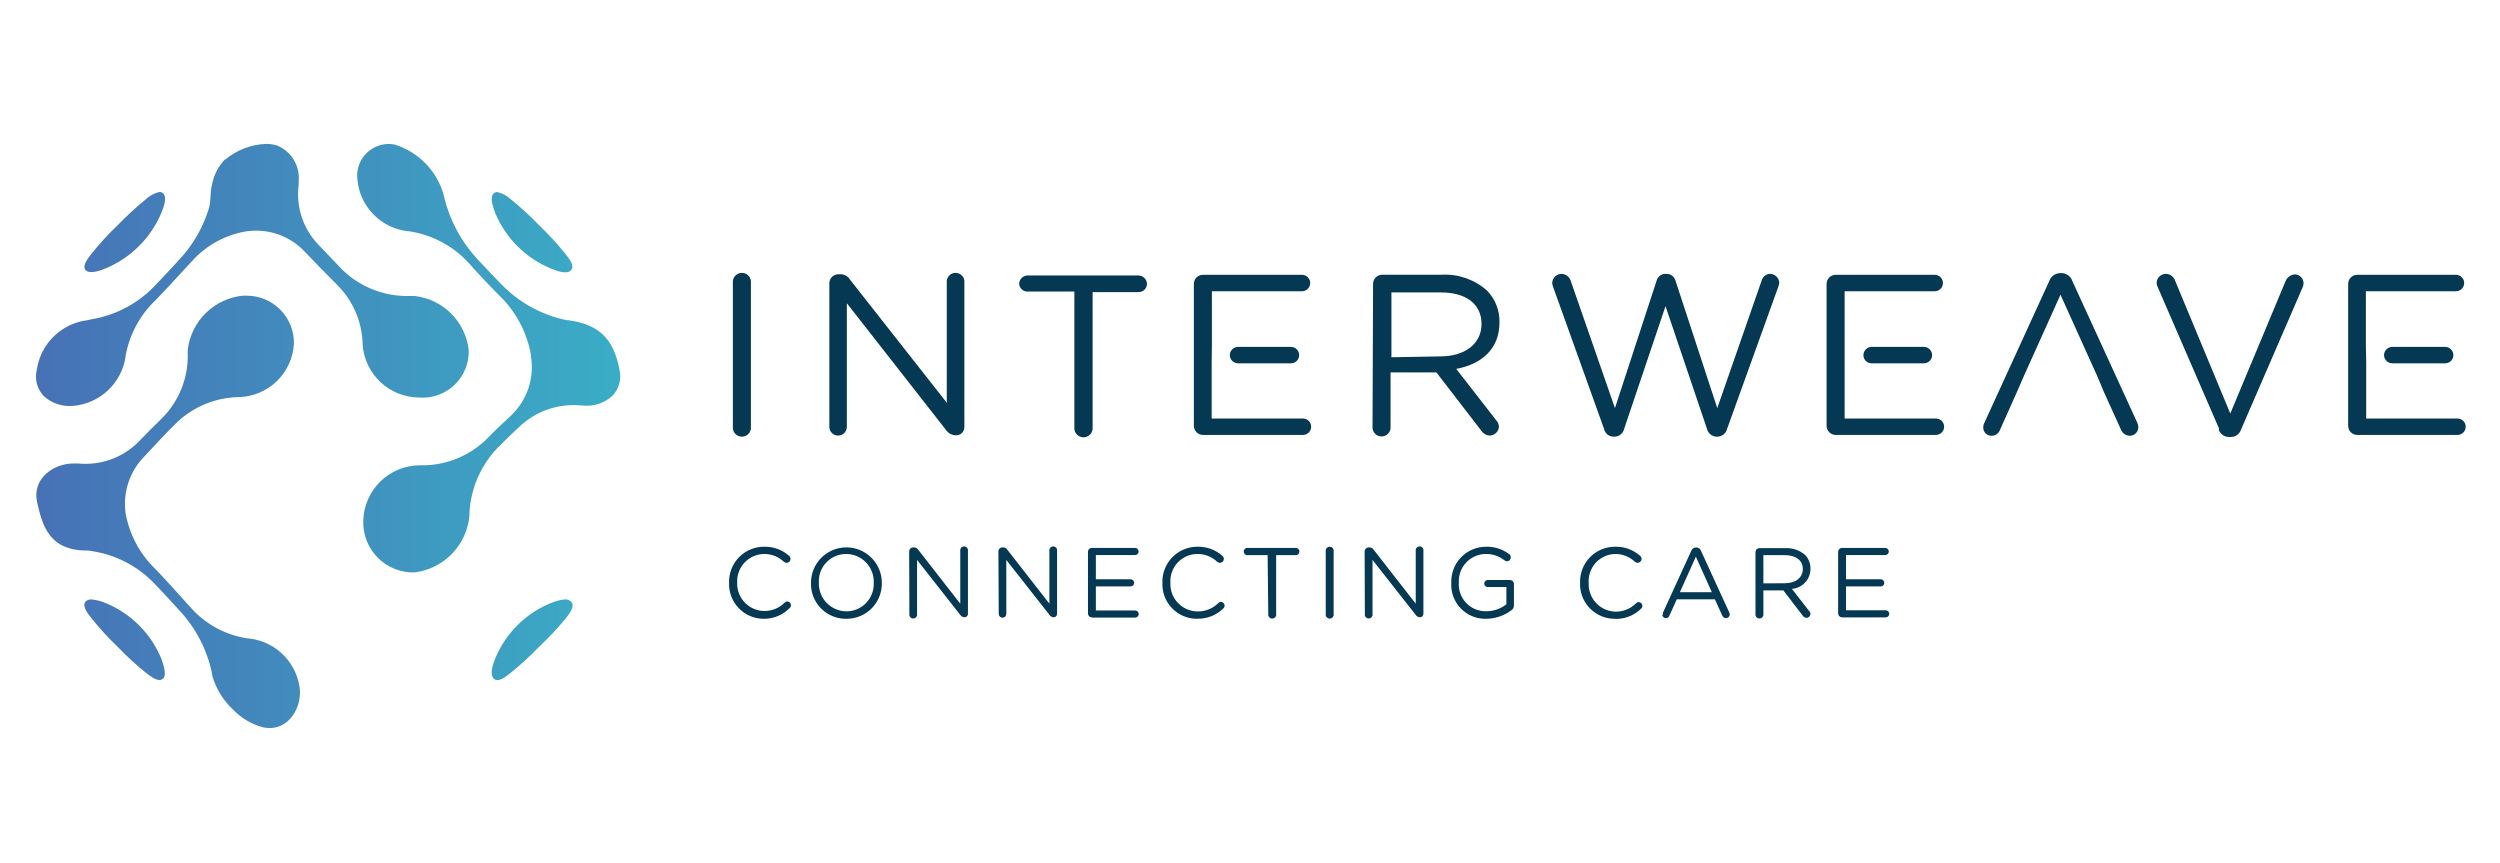
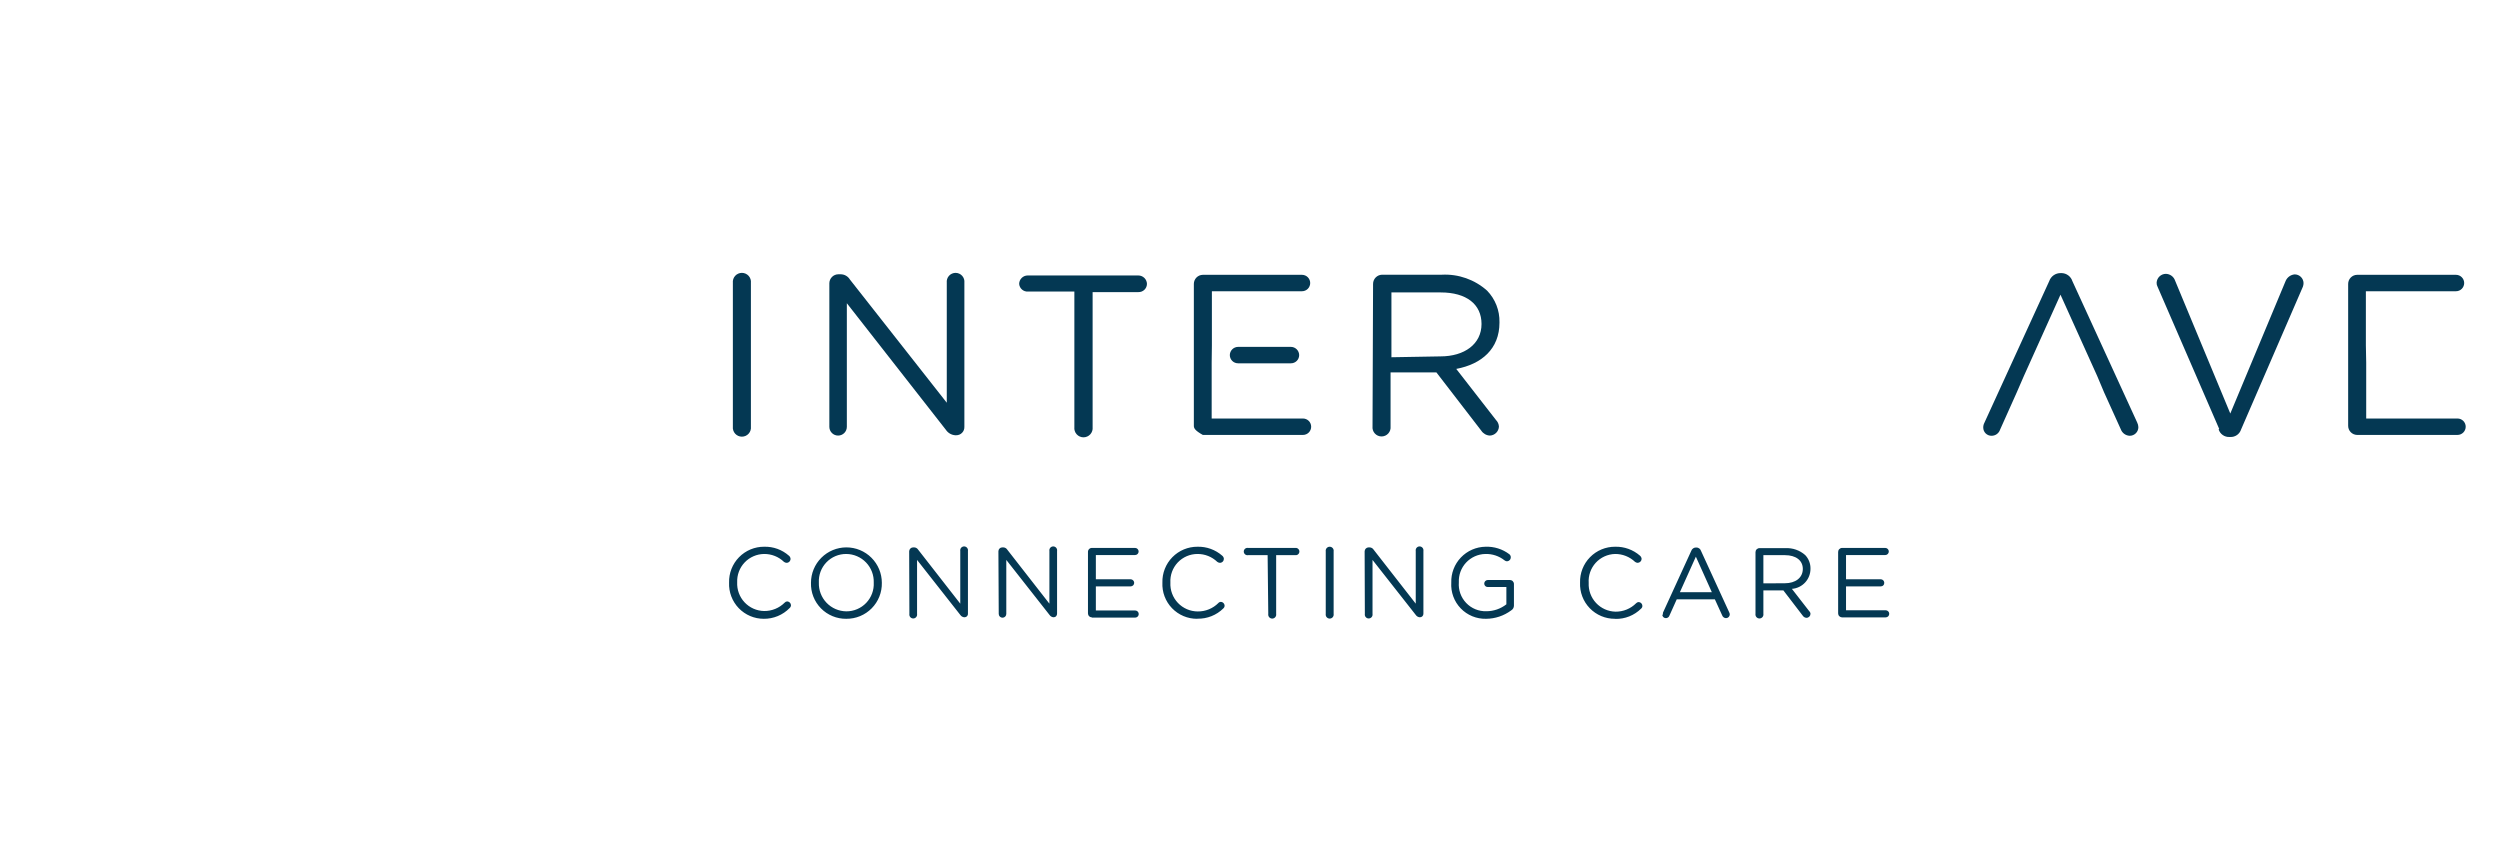
<svg xmlns="http://www.w3.org/2000/svg" width="278" height="96" viewBox="0 0 278 96" fill="none">
-   <path d="M9.512 66.9C9.056 67.428 9.897 68.389 10.185 68.762C11.077 69.88 12.044 70.936 13.08 71.921C14.065 72.954 15.116 73.922 16.228 74.816C16.612 75.105 17.573 75.934 18.102 75.489C18.631 75.045 18.102 73.759 17.946 73.255C16.795 70.462 14.583 68.241 11.795 67.08C11.281 66.851 10.733 66.709 10.173 66.659C10.052 66.65 9.931 66.666 9.817 66.707C9.702 66.749 9.599 66.814 9.512 66.9ZM61.229 67.068C59.849 67.634 58.595 68.468 57.54 69.522C56.484 70.576 55.647 71.828 55.078 73.207C54.886 73.711 54.37 74.985 54.922 75.477C55.475 75.97 56.4 75.105 56.796 74.816C57.905 73.918 58.956 72.951 59.944 71.921C60.987 70.949 61.967 69.91 62.875 68.81C63.163 68.438 63.992 67.464 63.548 66.948C63.463 66.853 63.359 66.778 63.243 66.726C63.127 66.674 63.002 66.647 62.875 66.647C62.319 66.696 61.774 66.838 61.265 67.068M26.992 32.879C25.443 33.039 23.994 33.72 22.883 34.812C21.772 35.903 21.065 37.339 20.877 38.885C20.865 39.069 20.865 39.254 20.877 39.438C20.898 40.735 20.66 42.024 20.177 43.228C19.695 44.433 18.977 45.529 18.066 46.453C17.165 47.342 16.264 48.219 15.399 49.132C14.525 50.012 13.465 50.685 12.296 51.101C11.128 51.517 9.881 51.665 8.648 51.535H8.227C5.824 51.535 3.542 53.313 4.131 55.872C4.719 58.431 5.452 61.278 9.777 61.218C9.914 61.225 10.051 61.245 10.185 61.278C12.847 61.673 15.301 62.941 17.165 64.882C18.114 65.867 19.039 66.876 19.964 67.897C21.779 69.842 23.026 72.248 23.568 74.853C23.584 75.016 23.616 75.177 23.664 75.333C24.081 76.676 24.838 77.889 25.862 78.853C26.772 79.822 27.932 80.52 29.214 80.871C31.773 81.448 33.431 79.117 33.359 76.811C33.237 75.35 32.617 73.977 31.602 72.92C30.587 71.863 29.239 71.188 27.785 71.008H27.676C25.197 70.679 22.917 69.473 21.249 67.609C19.94 66.179 18.666 64.713 17.321 63.32C15.539 61.617 14.355 59.383 13.945 56.953V56.893C13.817 55.785 13.937 54.663 14.296 53.607C14.656 52.551 15.246 51.589 16.024 50.79C17.225 49.505 18.426 48.183 19.7 46.946C21.533 45.221 23.935 44.229 26.451 44.159H26.571C28.151 44.116 29.656 43.481 30.789 42.379C31.922 41.277 32.599 39.79 32.686 38.212C32.697 37.515 32.569 36.822 32.31 36.175C32.05 35.527 31.664 34.938 31.174 34.441C30.684 33.945 30.1 33.551 29.456 33.282C28.813 33.014 28.122 32.877 27.424 32.879H27.028M54.922 21.49C54.358 21.959 54.922 23.208 55.078 23.712C56.24 26.478 58.44 28.677 61.205 29.839C61.71 30.043 63.007 30.596 63.5 30.055C63.992 29.515 63.127 28.578 62.851 28.205C61.952 27.09 60.981 26.035 59.944 25.046C58.953 24.019 57.902 23.052 56.796 22.151C56.375 21.757 55.857 21.484 55.295 21.358C55.158 21.353 55.025 21.401 54.922 21.49ZM16.228 22.151C15.122 23.052 14.071 24.019 13.08 25.046C12.044 26.032 11.077 27.087 10.185 28.205C9.909 28.566 9.056 29.551 9.524 30.043C9.993 30.536 11.315 30.043 11.819 29.815C14.584 28.64 16.782 26.434 17.946 23.664C18.15 23.172 18.666 21.922 18.102 21.466C17.999 21.386 17.872 21.343 17.741 21.346C17.174 21.473 16.651 21.751 16.228 22.151ZM39.75 20.036C39.892 21.472 40.52 22.816 41.529 23.846C42.538 24.877 43.868 25.533 45.3 25.707H45.42C48.027 26.079 50.42 27.354 52.183 29.311C53.24 30.512 54.285 31.617 55.379 32.722C57.3 34.516 58.586 36.886 59.043 39.474V39.618C59.239 40.804 59.144 42.02 58.765 43.16C58.386 44.301 57.735 45.332 56.868 46.165C55.979 47.006 55.078 47.823 54.237 48.7C53.269 49.684 52.11 50.461 50.832 50.983C49.553 51.506 48.182 51.763 46.801 51.739H46.657C45.031 51.754 43.472 52.395 42.306 53.529C41.14 54.664 40.457 56.204 40.398 57.83C40.362 58.59 40.482 59.35 40.752 60.062C41.021 60.775 41.434 61.424 41.964 61.97C42.494 62.516 43.131 62.948 43.835 63.238C44.539 63.528 45.295 63.67 46.056 63.656C47.645 63.473 49.123 62.748 50.241 61.604C51.358 60.46 52.049 58.966 52.195 57.373V57.241C52.286 54.501 53.371 51.888 55.247 49.889C56.124 49 57.025 48.123 57.938 47.282C58.847 46.466 59.918 45.849 61.081 45.472C62.244 45.096 63.473 44.968 64.689 45.096H64.785C65.383 45.161 65.987 45.098 66.559 44.912C67.131 44.725 67.656 44.42 68.101 44.015C68.468 43.632 68.733 43.163 68.869 42.65C69.006 42.137 69.01 41.598 68.882 41.084C68.185 37.48 66.479 36.086 63.187 35.605H63.007C60.267 35.036 57.758 33.665 55.799 31.665C54.91 30.752 54.033 29.827 53.168 28.902C51.319 26.937 50.014 24.523 49.384 21.898C49.37 21.805 49.35 21.713 49.324 21.622C48.949 20.32 48.256 19.132 47.308 18.163C46.361 17.194 45.188 16.476 43.894 16.072C43.346 15.966 42.781 15.993 42.245 16.149C41.709 16.306 41.218 16.588 40.813 16.972C40.408 17.356 40.1 17.831 39.915 18.358C39.73 18.884 39.673 19.447 39.75 20M25.021 17.718C24.285 18.475 23.788 19.431 23.592 20.469C23.328 21.418 23.496 22.319 23.195 23.28C22.541 25.368 21.424 27.282 19.928 28.878C19.003 29.899 18.054 30.896 17.105 31.893C15.246 33.795 12.832 35.057 10.209 35.497C10.047 35.523 9.886 35.559 9.729 35.605C8.316 35.778 6.999 36.41 5.981 37.404C4.963 38.398 4.3 39.699 4.095 41.108C3.966 41.621 3.969 42.159 4.103 42.672C4.237 43.184 4.499 43.654 4.863 44.039C5.304 44.443 5.825 44.749 6.392 44.937C6.96 45.126 7.56 45.192 8.155 45.132C9.586 45.005 10.934 44.405 11.985 43.426C13.036 42.447 13.73 41.145 13.957 39.726V39.63C14.374 37.226 15.559 35.022 17.333 33.347C18.691 31.953 19.976 30.512 21.309 29.082C22.936 27.251 25.157 26.051 27.58 25.695H27.64C28.753 25.568 29.88 25.694 30.937 26.064C31.994 26.435 32.953 27.039 33.743 27.833C34.944 29.106 36.218 30.404 37.479 31.665C39.245 33.413 40.265 35.777 40.326 38.26V38.368C40.452 39.95 41.166 41.426 42.327 42.507C43.488 43.587 45.011 44.194 46.597 44.207C47.317 44.263 48.04 44.167 48.72 43.924C49.4 43.682 50.021 43.299 50.542 42.8C51.064 42.301 51.474 41.697 51.747 41.029C52.019 40.361 52.147 39.642 52.123 38.921C51.948 37.388 51.259 35.96 50.169 34.869C49.078 33.778 47.649 33.089 46.117 32.914C45.925 32.903 45.732 32.903 45.54 32.914C44.166 32.949 42.798 32.71 41.517 32.211C40.237 31.712 39.068 30.963 38.08 30.007C37.191 29.094 36.326 28.157 35.437 27.244C34.583 26.366 33.94 25.305 33.555 24.142C33.17 22.979 33.053 21.744 33.215 20.529V20.133C33.289 19.303 33.096 18.472 32.664 17.761C32.231 17.049 31.582 16.495 30.812 16.18C30.422 16.064 30.017 16.003 29.61 16C27.926 16.059 26.311 16.68 25.021 17.766" fill="url(#paint0_linear_627_2420)" />
  <path d="M81.495 31.461C81.48 31.32 81.494 31.177 81.538 31.042C81.581 30.907 81.652 30.783 81.747 30.677C81.842 30.572 81.957 30.487 82.087 30.43C82.216 30.372 82.357 30.342 82.498 30.342C82.64 30.342 82.78 30.372 82.91 30.43C83.039 30.487 83.155 30.572 83.25 30.677C83.344 30.783 83.416 30.907 83.459 31.042C83.502 31.177 83.517 31.32 83.501 31.461V47.438C83.517 47.579 83.502 47.722 83.459 47.857C83.416 47.992 83.344 48.116 83.25 48.222C83.155 48.327 83.039 48.412 82.91 48.47C82.78 48.528 82.64 48.557 82.498 48.557C82.357 48.557 82.216 48.528 82.087 48.47C81.957 48.412 81.842 48.327 81.747 48.222C81.652 48.116 81.581 47.992 81.538 47.857C81.494 47.722 81.48 47.579 81.495 47.438V31.461Z" fill="#043853" />
  <path d="M92.223 31.485C92.229 31.226 92.335 30.979 92.518 30.795C92.701 30.612 92.948 30.506 93.208 30.5H93.484C93.689 30.501 93.891 30.554 94.07 30.655C94.249 30.756 94.398 30.901 94.505 31.077L105.281 44.784V31.437C105.266 31.299 105.28 31.16 105.322 31.028C105.364 30.896 105.434 30.774 105.526 30.671C105.618 30.568 105.732 30.485 105.858 30.429C105.985 30.372 106.122 30.343 106.26 30.343C106.399 30.343 106.536 30.372 106.662 30.429C106.788 30.485 106.902 30.568 106.994 30.671C107.086 30.774 107.156 30.896 107.198 31.028C107.24 31.16 107.254 31.299 107.239 31.437V47.462C107.244 47.585 107.224 47.707 107.18 47.821C107.136 47.935 107.07 48.04 106.984 48.127C106.899 48.215 106.796 48.285 106.683 48.331C106.57 48.378 106.449 48.401 106.326 48.4H106.218C106.011 48.385 105.811 48.323 105.632 48.219C105.453 48.115 105.3 47.971 105.185 47.799L94.169 33.719V47.462C94.169 47.721 94.066 47.968 93.884 48.151C93.701 48.333 93.454 48.436 93.196 48.436C92.938 48.436 92.69 48.333 92.508 48.151C92.325 47.968 92.223 47.721 92.223 47.462V31.485Z" fill="#043853" />
  <path d="M119.469 32.422H114.315C114.072 32.438 113.831 32.358 113.647 32.198C113.462 32.038 113.349 31.812 113.33 31.569C113.333 31.321 113.433 31.085 113.608 30.91C113.783 30.735 114.02 30.635 114.267 30.632H126.593C126.841 30.635 127.079 30.734 127.256 30.909C127.433 31.084 127.535 31.32 127.542 31.569C127.54 31.691 127.514 31.812 127.466 31.925C127.417 32.037 127.346 32.139 127.258 32.224C127.17 32.309 127.065 32.375 126.951 32.42C126.837 32.464 126.715 32.485 126.593 32.482H121.499V47.498C121.515 47.641 121.5 47.785 121.456 47.922C121.412 48.058 121.34 48.184 121.244 48.291C121.148 48.398 121.031 48.483 120.9 48.541C120.769 48.6 120.627 48.63 120.484 48.63C120.34 48.63 120.199 48.6 120.068 48.541C119.937 48.483 119.82 48.398 119.724 48.291C119.628 48.184 119.556 48.058 119.512 47.922C119.468 47.785 119.453 47.641 119.469 47.498V32.422Z" fill="#043853" />
  <path d="M160.181 39.63C162.848 39.63 164.746 38.26 164.746 36.026C164.746 33.84 163.077 32.518 160.205 32.518H154.727V39.726L160.181 39.63ZM152.685 31.569C152.685 31.302 152.789 31.046 152.976 30.855C153.162 30.665 153.416 30.554 153.682 30.548H160.326C162.176 30.45 163.991 31.089 165.371 32.326C165.818 32.79 166.17 33.337 166.405 33.937C166.64 34.537 166.754 35.178 166.741 35.822V35.882C166.741 38.789 164.758 40.495 161.935 41.023L166.356 46.706C166.55 46.902 166.666 47.163 166.681 47.438C166.669 47.701 166.558 47.95 166.371 48.134C166.184 48.319 165.934 48.427 165.671 48.436C165.482 48.427 165.297 48.373 165.132 48.279C164.967 48.185 164.827 48.054 164.722 47.895L159.725 41.408H154.631V47.414C154.647 47.555 154.632 47.698 154.589 47.833C154.546 47.968 154.474 48.092 154.38 48.198C154.285 48.303 154.169 48.388 154.04 48.446C153.91 48.504 153.77 48.533 153.628 48.533C153.486 48.533 153.346 48.504 153.217 48.446C153.087 48.388 152.971 48.303 152.877 48.198C152.782 48.092 152.711 47.968 152.667 47.833C152.624 47.698 152.61 47.555 152.625 47.414L152.685 31.569Z" fill="#043853" />
-   <path d="M172.712 31.918C172.653 31.772 172.617 31.618 172.604 31.461C172.616 31.191 172.731 30.936 172.925 30.749C173.12 30.561 173.379 30.455 173.649 30.452C173.887 30.462 174.115 30.548 174.301 30.697C174.487 30.846 174.621 31.051 174.682 31.281L179.583 45.384L184.208 31.233C184.26 31.008 184.388 30.809 184.569 30.666C184.75 30.524 184.975 30.449 185.205 30.452H185.325C185.555 30.453 185.777 30.53 185.958 30.672C186.138 30.813 186.267 31.011 186.323 31.233L190.96 45.384L195.885 31.233C195.936 31.014 196.058 30.819 196.232 30.678C196.406 30.536 196.622 30.457 196.846 30.452C197.107 30.461 197.355 30.566 197.542 30.749C197.729 30.931 197.84 31.177 197.855 31.437C197.838 31.602 197.797 31.764 197.735 31.918L192.053 47.691C191.996 47.929 191.863 48.142 191.675 48.298C191.486 48.454 191.252 48.544 191.008 48.556H190.864C190.619 48.546 190.384 48.456 190.195 48.3C190.006 48.144 189.874 47.93 189.818 47.691L185.205 34.044L180.604 47.691C180.552 47.929 180.422 48.143 180.235 48.299C180.048 48.455 179.815 48.546 179.571 48.556H179.403C179.158 48.55 178.923 48.461 178.735 48.304C178.548 48.147 178.419 47.931 178.37 47.691L172.712 31.918Z" fill="#043853" />
  <path d="M233.21 41.816L229.126 32.77L225.053 41.816L224.26 43.642L222.41 47.775C222.344 47.976 222.215 48.151 222.042 48.275C221.869 48.398 221.661 48.462 221.449 48.459C221.207 48.459 220.975 48.363 220.804 48.192C220.632 48.021 220.536 47.789 220.536 47.547C220.533 47.358 220.579 47.172 220.668 47.006L227.876 31.257C227.968 30.993 228.14 30.765 228.369 30.605C228.597 30.446 228.871 30.363 229.15 30.368H229.246C229.514 30.372 229.774 30.46 229.989 30.62C230.204 30.779 230.365 31.002 230.447 31.257L237.655 46.982C237.735 47.143 237.78 47.319 237.787 47.498C237.787 47.753 237.686 47.998 237.506 48.178C237.325 48.358 237.081 48.459 236.826 48.459C236.606 48.451 236.393 48.376 236.215 48.246C236.038 48.115 235.903 47.934 235.829 47.727L233.979 43.642L233.21 41.816Z" fill="#043853" />
  <path d="M246.772 47.691L239.924 31.893C239.846 31.754 239.809 31.596 239.816 31.437C239.829 31.174 239.941 30.925 240.131 30.741C240.321 30.558 240.574 30.455 240.837 30.452C241.067 30.455 241.29 30.53 241.475 30.665C241.66 30.801 241.798 30.991 241.871 31.209L248.009 45.985L254.172 31.221C254.26 31.024 254.398 30.855 254.574 30.73C254.749 30.605 254.955 30.53 255.169 30.512C255.426 30.512 255.673 30.612 255.857 30.792C256.041 30.971 256.148 31.216 256.154 31.473C256.154 31.612 256.13 31.75 256.082 31.881L249.211 47.751C249.131 48.004 248.97 48.224 248.753 48.376C248.536 48.528 248.274 48.604 248.009 48.592H247.913C247.648 48.604 247.387 48.528 247.169 48.376C246.952 48.224 246.791 48.004 246.712 47.751" fill="#043853" />
-   <path d="M134.738 40.315V46.538H144.889C145.131 46.538 145.364 46.634 145.535 46.805C145.706 46.976 145.802 47.208 145.802 47.451C145.802 47.693 145.706 47.925 145.535 48.096C145.364 48.267 145.131 48.364 144.889 48.364H133.753C133.486 48.357 133.233 48.247 133.046 48.056C132.86 47.865 132.756 47.609 132.756 47.342V31.569C132.756 31.304 132.861 31.049 133.047 30.86C133.234 30.671 133.487 30.563 133.753 30.56H144.781C145.023 30.56 145.255 30.656 145.427 30.828C145.598 30.999 145.694 31.231 145.694 31.473C145.694 31.715 145.598 31.947 145.427 32.119C145.255 32.29 145.023 32.386 144.781 32.386H134.762V38.393" fill="#043853" />
+   <path d="M134.738 40.315V46.538H144.889C145.131 46.538 145.364 46.634 145.535 46.805C145.706 46.976 145.802 47.208 145.802 47.451C145.802 47.693 145.706 47.925 145.535 48.096C145.364 48.267 145.131 48.364 144.889 48.364H133.753C132.86 47.865 132.756 47.609 132.756 47.342V31.569C132.756 31.304 132.861 31.049 133.047 30.86C133.234 30.671 133.487 30.563 133.753 30.56H144.781C145.023 30.56 145.255 30.656 145.427 30.828C145.598 30.999 145.694 31.231 145.694 31.473C145.694 31.715 145.598 31.947 145.427 32.119C145.255 32.29 145.023 32.386 144.781 32.386H134.762V38.393" fill="#043853" />
  <path d="M143.555 38.573H137.669C137.428 38.576 137.197 38.673 137.027 38.844C136.856 39.014 136.759 39.245 136.756 39.486C136.756 39.728 136.852 39.96 137.023 40.131C137.194 40.303 137.427 40.399 137.669 40.399H143.555C143.675 40.399 143.794 40.375 143.905 40.329C144.015 40.283 144.116 40.216 144.201 40.131C144.286 40.047 144.353 39.946 144.399 39.835C144.445 39.724 144.468 39.606 144.468 39.486C144.465 39.245 144.368 39.014 144.197 38.844C144.027 38.673 143.796 38.576 143.555 38.573Z" fill="#043853" />
-   <path d="M205.123 40.315V46.538H215.275C215.517 46.538 215.749 46.634 215.92 46.805C216.091 46.976 216.187 47.208 216.187 47.451C216.187 47.693 216.091 47.925 215.92 48.096C215.749 48.267 215.517 48.364 215.275 48.364H204.114C203.848 48.357 203.594 48.247 203.408 48.056C203.221 47.865 203.117 47.609 203.117 47.342V31.569C203.117 31.304 203.222 31.049 203.408 30.86C203.595 30.671 203.849 30.563 204.114 30.56H215.142C215.384 30.56 215.617 30.656 215.788 30.828C215.959 30.999 216.055 31.231 216.055 31.473C216.055 31.715 215.959 31.947 215.788 32.119C215.617 32.29 215.384 32.386 215.142 32.386H205.123V38.393" fill="#043853" />
-   <path d="M213.94 38.573H208.126C207.885 38.576 207.654 38.673 207.484 38.844C207.313 39.014 207.216 39.245 207.213 39.486C207.211 39.606 207.234 39.725 207.279 39.837C207.324 39.949 207.392 40.05 207.477 40.135C207.562 40.22 207.663 40.287 207.775 40.333C207.886 40.378 208.006 40.4 208.126 40.399H213.94C214.182 40.399 214.415 40.303 214.586 40.131C214.757 39.96 214.853 39.728 214.853 39.486C214.85 39.245 214.753 39.014 214.582 38.844C214.412 38.673 214.182 38.576 213.94 38.573Z" fill="#043853" />
  <path d="M263.122 40.315V46.538H273.273C273.515 46.538 273.747 46.634 273.918 46.805C274.089 46.976 274.186 47.208 274.186 47.451C274.186 47.693 274.089 47.925 273.918 48.096C273.747 48.267 273.515 48.364 273.273 48.364H262.1C261.835 48.357 261.583 48.246 261.398 48.055C261.214 47.864 261.112 47.608 261.115 47.342V31.569C261.115 31.306 261.218 31.052 261.402 30.864C261.586 30.675 261.837 30.566 262.1 30.56H273.104C273.347 30.56 273.579 30.656 273.75 30.828C273.921 30.999 274.017 31.231 274.017 31.473C274.017 31.715 273.921 31.947 273.75 32.119C273.579 32.29 273.347 32.386 273.104 32.386H263.085V38.393" fill="#043853" />
-   <path d="M271.904 38.573H266.018C265.776 38.576 265.546 38.673 265.375 38.844C265.205 39.014 265.108 39.245 265.104 39.486C265.104 39.728 265.201 39.96 265.372 40.131C265.543 40.303 265.775 40.399 266.018 40.399H271.904C272.146 40.399 272.378 40.303 272.55 40.131C272.721 39.96 272.817 39.728 272.817 39.486C272.814 39.245 272.717 39.014 272.546 38.844C272.376 38.673 272.145 38.576 271.904 38.573Z" fill="#043853" />
  <path d="M204.882 68.654H209.687C209.792 68.654 209.893 68.612 209.967 68.537C210.042 68.463 210.083 68.362 210.083 68.257C210.083 68.152 210.042 68.051 209.967 67.977C209.893 67.903 209.792 67.861 209.687 67.861H205.278V65.206H209.134C209.187 65.207 209.239 65.198 209.288 65.179C209.337 65.16 209.381 65.131 209.418 65.094C209.455 65.056 209.485 65.012 209.504 64.963C209.523 64.914 209.532 64.862 209.531 64.809C209.531 64.704 209.489 64.603 209.415 64.529C209.34 64.455 209.239 64.413 209.134 64.413H205.278V61.722H209.639C209.691 61.722 209.742 61.712 209.791 61.692C209.839 61.672 209.882 61.643 209.919 61.606C209.956 61.569 209.985 61.525 210.005 61.477C210.025 61.429 210.035 61.378 210.035 61.326C210.035 61.273 210.025 61.222 210.005 61.174C209.985 61.126 209.956 61.082 209.919 61.045C209.882 61.008 209.839 60.979 209.791 60.959C209.742 60.939 209.691 60.929 209.639 60.929H204.834C204.718 60.932 204.608 60.98 204.527 61.063C204.446 61.147 204.401 61.258 204.401 61.374V68.209C204.401 68.325 204.446 68.436 204.527 68.519C204.608 68.602 204.718 68.65 204.834 68.654M196.088 64.87V61.734H198.491C199.692 61.734 200.473 62.311 200.473 63.26C200.473 64.257 199.644 64.858 198.479 64.858L196.088 64.87ZM195.211 68.257C195.2 68.321 195.204 68.386 195.221 68.448C195.238 68.51 195.269 68.568 195.31 68.617C195.352 68.667 195.404 68.706 195.463 68.733C195.521 68.76 195.585 68.775 195.65 68.775C195.714 68.775 195.778 68.76 195.836 68.733C195.895 68.706 195.947 68.667 195.989 68.617C196.03 68.568 196.061 68.51 196.078 68.448C196.095 68.386 196.099 68.321 196.088 68.257V65.65H198.31L200.473 68.473C200.519 68.54 200.58 68.596 200.65 68.635C200.721 68.675 200.8 68.698 200.881 68.702C200.997 68.702 201.108 68.656 201.191 68.576C201.274 68.495 201.323 68.385 201.326 68.269C201.325 68.21 201.312 68.151 201.287 68.098C201.262 68.044 201.226 67.996 201.182 67.957L199.259 65.482C199.822 65.44 200.349 65.186 200.732 64.771C201.115 64.357 201.327 63.812 201.326 63.248C201.339 62.681 201.128 62.133 200.737 61.722C200.133 61.189 199.344 60.913 198.539 60.953H195.644C195.528 60.956 195.418 61.005 195.337 61.087C195.256 61.171 195.211 61.282 195.211 61.398V68.257ZM186.802 65.855L188.58 61.902L190.358 65.855H186.802ZM184.844 68.341C184.844 68.393 184.854 68.445 184.874 68.493C184.894 68.541 184.923 68.585 184.96 68.622C184.997 68.658 185.04 68.688 185.088 68.707C185.137 68.728 185.188 68.738 185.24 68.738C185.332 68.739 185.421 68.71 185.495 68.656C185.568 68.602 185.622 68.525 185.649 68.437L186.453 66.647H190.694L191.499 68.413C191.529 68.505 191.586 68.586 191.664 68.644C191.741 68.702 191.835 68.735 191.931 68.738C191.987 68.738 192.041 68.727 192.092 68.706C192.143 68.685 192.19 68.654 192.229 68.615C192.268 68.576 192.299 68.529 192.32 68.478C192.341 68.427 192.352 68.373 192.352 68.317C192.347 68.242 192.327 68.168 192.292 68.101L189.156 61.266C189.122 61.151 189.05 61.05 188.952 60.981C188.854 60.911 188.736 60.876 188.616 60.881C188.494 60.875 188.374 60.91 188.274 60.98C188.174 61.049 188.1 61.15 188.063 61.266L184.928 68.113C184.907 68.188 184.907 68.267 184.928 68.341M179.63 68.822C180.159 68.833 180.684 68.738 181.176 68.542C181.667 68.346 182.114 68.053 182.489 67.681C182.536 67.643 182.573 67.596 182.598 67.541C182.623 67.487 182.635 67.428 182.633 67.368C182.63 67.258 182.585 67.153 182.507 67.074C182.429 66.996 182.323 66.951 182.213 66.948C182.107 66.954 182.008 67.002 181.937 67.08C181.636 67.382 181.278 67.62 180.884 67.781C180.49 67.942 180.068 68.022 179.642 68.017C179.235 68.008 178.834 67.917 178.462 67.751C178.091 67.584 177.756 67.345 177.479 67.047C177.201 66.749 176.986 66.399 176.846 66.017C176.706 65.635 176.643 65.228 176.663 64.821C176.635 64.416 176.69 64.008 176.824 63.624C176.957 63.24 177.168 62.887 177.441 62.586C177.715 62.285 178.047 62.043 178.417 61.874C178.787 61.705 179.187 61.612 179.594 61.602C180.421 61.595 181.217 61.909 181.816 62.479C181.899 62.543 182 62.581 182.105 62.587C182.22 62.584 182.329 62.538 182.412 62.458C182.494 62.378 182.543 62.269 182.549 62.154C182.539 62.015 182.474 61.886 182.369 61.794C181.606 61.127 180.619 60.771 179.606 60.797C179.085 60.794 178.569 60.895 178.088 61.095C177.607 61.296 177.172 61.591 176.808 61.963C176.443 62.335 176.158 62.777 175.968 63.262C175.778 63.747 175.687 64.265 175.702 64.785C175.679 65.308 175.763 65.829 175.948 66.319C176.133 66.808 176.415 67.254 176.778 67.63C177.141 68.007 177.577 68.305 178.059 68.508C178.541 68.711 179.059 68.814 179.582 68.81M165.25 68.81C166.259 68.804 167.24 68.475 168.049 67.873C168.141 67.818 168.217 67.741 168.27 67.648C168.322 67.556 168.35 67.451 168.35 67.344V64.942C168.35 64.826 168.304 64.715 168.224 64.631C168.143 64.548 168.033 64.5 167.917 64.497H165.442C165.39 64.497 165.339 64.507 165.291 64.527C165.243 64.547 165.199 64.576 165.162 64.613C165.125 64.65 165.096 64.694 165.076 64.742C165.056 64.79 165.046 64.841 165.046 64.894C165.046 64.945 165.056 64.996 165.076 65.043C165.096 65.091 165.126 65.134 165.163 65.17C165.2 65.206 165.244 65.234 165.292 65.252C165.34 65.271 165.391 65.279 165.442 65.278H167.509V67.2C166.875 67.698 166.092 67.968 165.286 67.969C164.868 67.982 164.452 67.907 164.064 67.748C163.677 67.59 163.328 67.351 163.039 67.049C162.75 66.746 162.528 66.386 162.387 65.992C162.247 65.598 162.191 65.178 162.223 64.761C162.204 64.359 162.265 63.958 162.403 63.58C162.542 63.202 162.754 62.856 163.028 62.561C163.303 62.267 163.633 62.03 164 61.865C164.367 61.701 164.764 61.611 165.166 61.602C165.94 61.578 166.698 61.829 167.304 62.311C167.382 62.376 167.479 62.414 167.581 62.419C167.694 62.413 167.801 62.363 167.88 62.28C167.958 62.198 168.001 62.088 168.001 61.974C168.002 61.907 167.987 61.841 167.958 61.78C167.929 61.72 167.886 61.667 167.833 61.626C167.074 61.054 166.14 60.761 165.19 60.797C164.677 60.805 164.17 60.914 163.7 61.12C163.23 61.325 162.805 61.622 162.451 61.993C162.096 62.365 161.819 62.803 161.636 63.282C161.452 63.761 161.366 64.272 161.382 64.785C161.348 65.309 161.424 65.835 161.605 66.328C161.785 66.82 162.066 67.271 162.43 67.649C162.794 68.028 163.233 68.326 163.718 68.526C164.204 68.726 164.725 68.823 165.25 68.81ZM151.771 68.269C151.761 68.331 151.764 68.395 151.781 68.455C151.797 68.516 151.827 68.572 151.868 68.62C151.908 68.668 151.959 68.707 152.016 68.733C152.073 68.76 152.135 68.773 152.198 68.773C152.261 68.773 152.323 68.76 152.38 68.733C152.437 68.707 152.488 68.668 152.528 68.62C152.569 68.572 152.598 68.516 152.615 68.455C152.632 68.395 152.635 68.331 152.624 68.269V62.263L157.43 68.377C157.48 68.454 157.547 68.518 157.627 68.564C157.706 68.609 157.795 68.636 157.886 68.642C157.94 68.643 157.993 68.634 158.043 68.614C158.092 68.594 158.137 68.564 158.175 68.525C158.212 68.487 158.241 68.441 158.26 68.391C158.278 68.34 158.286 68.287 158.283 68.233V61.266C158.293 61.203 158.29 61.14 158.273 61.079C158.257 61.019 158.227 60.962 158.186 60.914C158.146 60.866 158.095 60.828 158.038 60.801C157.981 60.775 157.919 60.761 157.856 60.761C157.793 60.761 157.731 60.775 157.674 60.801C157.617 60.828 157.566 60.866 157.526 60.914C157.485 60.962 157.456 61.019 157.439 61.079C157.422 61.14 157.419 61.203 157.43 61.266V67.128L152.745 61.121C152.697 61.046 152.632 60.983 152.554 60.939C152.476 60.895 152.389 60.871 152.3 60.869H152.18C152.066 60.872 151.958 60.919 151.877 60.999C151.797 61.08 151.75 61.188 151.747 61.302L151.771 68.269ZM147.423 68.269C147.412 68.333 147.416 68.398 147.433 68.46C147.45 68.522 147.48 68.58 147.522 68.629C147.564 68.679 147.616 68.718 147.674 68.745C147.733 68.772 147.797 68.787 147.861 68.787C147.926 68.787 147.989 68.772 148.048 68.745C148.107 68.718 148.159 68.679 148.2 68.629C148.242 68.58 148.272 68.522 148.29 68.46C148.307 68.398 148.31 68.333 148.3 68.269V61.314C148.31 61.25 148.307 61.185 148.29 61.123C148.272 61.06 148.242 61.003 148.2 60.953C148.159 60.904 148.107 60.865 148.048 60.837C147.989 60.81 147.926 60.796 147.861 60.796C147.797 60.796 147.733 60.81 147.674 60.837C147.616 60.865 147.564 60.904 147.522 60.953C147.48 61.003 147.45 61.06 147.433 61.123C147.416 61.185 147.412 61.25 147.423 61.314V68.269ZM141.032 68.269C141.021 68.333 141.025 68.398 141.042 68.46C141.059 68.522 141.089 68.58 141.131 68.629C141.173 68.679 141.225 68.718 141.283 68.745C141.342 68.772 141.406 68.787 141.47 68.787C141.535 68.787 141.598 68.772 141.657 68.745C141.716 68.718 141.768 68.679 141.809 68.629C141.851 68.58 141.881 68.522 141.899 68.46C141.916 68.398 141.919 68.333 141.909 68.269V61.734H144.155C144.25 61.718 144.336 61.668 144.398 61.595C144.46 61.521 144.494 61.428 144.494 61.332C144.494 61.235 144.46 61.142 144.398 61.069C144.336 60.995 144.25 60.946 144.155 60.929H138.785C138.727 60.919 138.666 60.922 138.609 60.937C138.551 60.953 138.498 60.981 138.452 61.019C138.407 61.057 138.37 61.105 138.345 61.159C138.32 61.213 138.307 61.272 138.307 61.332C138.307 61.391 138.32 61.45 138.345 61.504C138.37 61.558 138.407 61.606 138.452 61.644C138.498 61.682 138.551 61.71 138.609 61.726C138.666 61.741 138.727 61.744 138.785 61.734H140.96L141.032 68.269ZM133.163 68.798C133.694 68.809 134.221 68.714 134.714 68.518C135.208 68.322 135.656 68.029 136.034 67.656C136.078 67.617 136.114 67.569 136.139 67.515C136.163 67.462 136.177 67.403 136.178 67.344C136.173 67.235 136.126 67.131 136.049 67.053C135.971 66.976 135.868 66.93 135.758 66.924C135.705 66.926 135.654 66.938 135.606 66.961C135.558 66.984 135.516 67.016 135.482 67.056C135.181 67.358 134.823 67.596 134.429 67.757C134.035 67.918 133.613 67.998 133.187 67.993C132.774 67.992 132.365 67.907 131.986 67.743C131.607 67.579 131.264 67.34 130.98 67.04C130.696 66.74 130.476 66.386 130.333 65.998C130.189 65.611 130.127 65.198 130.148 64.785C130.125 64.376 130.186 63.967 130.326 63.583C130.467 63.198 130.684 62.846 130.965 62.548C131.246 62.25 131.585 62.013 131.961 61.85C132.336 61.687 132.742 61.603 133.151 61.602C133.974 61.593 134.768 61.908 135.361 62.479C135.444 62.543 135.545 62.581 135.65 62.587C135.766 62.587 135.877 62.542 135.96 62.461C136.043 62.38 136.091 62.27 136.094 62.154C136.092 62.085 136.075 62.017 136.044 61.955C136.013 61.892 135.968 61.838 135.914 61.794C135.155 61.127 134.173 60.771 133.163 60.797C132.642 60.794 132.126 60.895 131.645 61.095C131.165 61.296 130.729 61.591 130.365 61.963C130 62.335 129.715 62.777 129.525 63.262C129.335 63.747 129.244 64.265 129.259 64.785C129.234 65.307 129.316 65.829 129.5 66.318C129.684 66.807 129.965 67.253 130.327 67.63C130.689 68.006 131.124 68.305 131.606 68.508C132.087 68.711 132.605 68.814 133.127 68.81M121.426 68.678H126.231C126.337 68.678 126.437 68.636 126.512 68.561C126.586 68.487 126.628 68.386 126.628 68.281C126.628 68.176 126.586 68.075 126.512 68.001C126.437 67.927 126.337 67.885 126.231 67.885H121.859V65.206H125.727C125.832 65.206 125.933 65.164 126.007 65.09C126.082 65.015 126.123 64.915 126.123 64.809C126.12 64.705 126.078 64.606 126.004 64.532C125.93 64.459 125.831 64.416 125.727 64.413H121.859V61.722H126.219C126.325 61.722 126.425 61.68 126.5 61.606C126.574 61.532 126.616 61.431 126.616 61.326C126.616 61.221 126.574 61.12 126.5 61.045C126.425 60.971 126.325 60.929 126.219 60.929H121.414C121.356 60.929 121.299 60.941 121.246 60.963C121.193 60.986 121.144 61.019 121.104 61.06C121.064 61.102 121.032 61.151 121.011 61.205C120.99 61.258 120.98 61.316 120.982 61.374V68.209C120.982 68.325 121.027 68.436 121.108 68.519C121.188 68.602 121.298 68.65 121.414 68.654M111.059 68.269C111.059 68.381 111.103 68.488 111.182 68.567C111.261 68.645 111.368 68.69 111.479 68.69C111.591 68.69 111.698 68.645 111.777 68.567C111.855 68.488 111.9 68.381 111.9 68.269V62.263L116.705 68.377C116.754 68.452 116.82 68.515 116.897 68.561C116.974 68.607 117.06 68.634 117.15 68.642C117.203 68.643 117.256 68.634 117.306 68.614C117.356 68.594 117.401 68.564 117.438 68.525C117.475 68.487 117.504 68.441 117.523 68.391C117.541 68.34 117.549 68.287 117.546 68.233V61.266C117.556 61.203 117.553 61.14 117.537 61.079C117.52 61.019 117.49 60.962 117.45 60.914C117.409 60.866 117.359 60.828 117.301 60.801C117.244 60.775 117.182 60.761 117.119 60.761C117.057 60.761 116.994 60.775 116.937 60.801C116.88 60.828 116.83 60.866 116.789 60.914C116.749 60.962 116.719 61.019 116.702 61.079C116.686 61.14 116.683 61.203 116.693 61.266V67.128L112.008 61.121C111.961 61.045 111.896 60.982 111.818 60.938C111.74 60.894 111.653 60.87 111.563 60.869H111.443C111.331 60.872 111.224 60.919 111.145 61C111.067 61.081 111.023 61.189 111.023 61.302L111.059 68.269ZM101.124 68.269C101.114 68.331 101.117 68.395 101.133 68.455C101.15 68.516 101.18 68.572 101.22 68.62C101.261 68.668 101.311 68.707 101.368 68.733C101.425 68.76 101.488 68.773 101.55 68.773C101.613 68.773 101.675 68.76 101.732 68.733C101.789 68.707 101.84 68.668 101.881 68.62C101.921 68.572 101.951 68.516 101.968 68.455C101.984 68.395 101.987 68.331 101.977 68.269V62.263L106.782 68.377C106.832 68.454 106.9 68.518 106.979 68.564C107.058 68.609 107.147 68.636 107.239 68.642C107.292 68.643 107.346 68.634 107.395 68.614C107.445 68.594 107.49 68.564 107.527 68.525C107.565 68.487 107.593 68.441 107.612 68.391C107.631 68.34 107.638 68.287 107.635 68.233V61.266C107.646 61.203 107.642 61.14 107.626 61.079C107.609 61.019 107.579 60.962 107.539 60.914C107.498 60.866 107.448 60.828 107.391 60.801C107.334 60.775 107.271 60.761 107.209 60.761C107.146 60.761 107.084 60.775 107.027 60.801C106.97 60.828 106.919 60.866 106.878 60.914C106.838 60.962 106.808 61.019 106.792 61.079C106.775 61.14 106.772 61.203 106.782 61.266V67.128L102.097 61.121C102.049 61.046 101.984 60.983 101.906 60.939C101.829 60.895 101.742 60.871 101.653 60.869H101.532C101.419 60.872 101.31 60.919 101.23 60.999C101.149 61.08 101.103 61.188 101.1 61.302L101.124 68.269ZM94.108 67.981C93.697 67.976 93.29 67.889 92.912 67.725C92.535 67.561 92.194 67.324 91.909 67.026C91.625 66.728 91.403 66.376 91.257 65.992C91.111 65.607 91.043 65.197 91.057 64.785C91.036 64.373 91.099 63.96 91.243 63.573C91.387 63.186 91.609 62.833 91.895 62.534C92.18 62.236 92.524 61.999 92.905 61.839C93.286 61.679 93.695 61.598 94.108 61.602C94.519 61.605 94.926 61.69 95.303 61.853C95.681 62.016 96.022 62.252 96.306 62.549C96.591 62.846 96.813 63.197 96.96 63.581C97.106 63.965 97.174 64.374 97.16 64.785C97.181 65.198 97.118 65.612 96.974 65.999C96.83 66.387 96.608 66.741 96.322 67.041C96.037 67.34 95.693 67.577 95.312 67.739C94.932 67.901 94.522 67.983 94.108 67.981ZM94.108 68.81C94.633 68.815 95.153 68.714 95.638 68.514C96.123 68.314 96.562 68.019 96.931 67.646C97.3 67.273 97.59 66.83 97.784 66.342C97.978 65.855 98.072 65.334 98.061 64.809C98.061 63.764 97.645 62.762 96.906 62.023C96.168 61.284 95.165 60.869 94.12 60.869C93.075 60.869 92.073 61.284 91.334 62.023C90.595 62.762 90.18 63.764 90.18 64.809C90.164 65.333 90.254 65.855 90.444 66.343C90.635 66.831 90.923 67.275 91.29 67.649C91.657 68.022 92.096 68.318 92.58 68.517C93.065 68.717 93.584 68.817 94.108 68.81ZM84.918 68.81C85.457 68.817 85.992 68.714 86.49 68.507C86.987 68.301 87.438 67.995 87.813 67.609C87.858 67.569 87.893 67.521 87.918 67.467C87.943 67.413 87.956 67.355 87.957 67.296C87.952 67.186 87.906 67.083 87.828 67.005C87.75 66.928 87.647 66.882 87.537 66.876C87.484 66.878 87.433 66.89 87.385 66.913C87.338 66.936 87.295 66.968 87.261 67.008C86.96 67.309 86.603 67.548 86.208 67.709C85.814 67.87 85.392 67.95 84.966 67.945C84.558 67.937 84.156 67.848 83.783 67.682C83.41 67.516 83.074 67.277 82.795 66.979C82.516 66.681 82.3 66.331 82.159 65.947C82.018 65.564 81.956 65.157 81.975 64.749C81.959 64.345 82.024 63.941 82.167 63.562C82.309 63.183 82.527 62.837 82.805 62.544C83.084 62.25 83.419 62.016 83.79 61.854C84.162 61.692 84.561 61.606 84.966 61.602C85.79 61.593 86.584 61.908 87.177 62.479C87.26 62.543 87.36 62.581 87.465 62.587C87.581 62.587 87.692 62.542 87.775 62.461C87.858 62.38 87.906 62.27 87.909 62.154C87.907 62.085 87.89 62.017 87.859 61.955C87.828 61.892 87.784 61.838 87.729 61.794C86.972 61.125 85.989 60.769 84.978 60.797C84.457 60.794 83.941 60.895 83.46 61.095C82.98 61.296 82.544 61.591 82.18 61.963C81.816 62.335 81.53 62.777 81.34 63.262C81.15 63.747 81.059 64.265 81.074 64.785C81.051 65.307 81.135 65.827 81.319 66.316C81.503 66.804 81.785 67.25 82.146 67.626C82.508 68.002 82.942 68.301 83.423 68.505C83.903 68.708 84.42 68.812 84.942 68.81" fill="#043853" />
  <defs>
    <linearGradient id="paint0_linear_627_2420" x1="4" y1="48.48" x2="68.975" y2="48.48" gradientUnits="userSpaceOnUse">
      <stop stop-color="#4771B6" />
      <stop offset="1" stop-color="#3AADC6" />
    </linearGradient>
  </defs>
</svg>